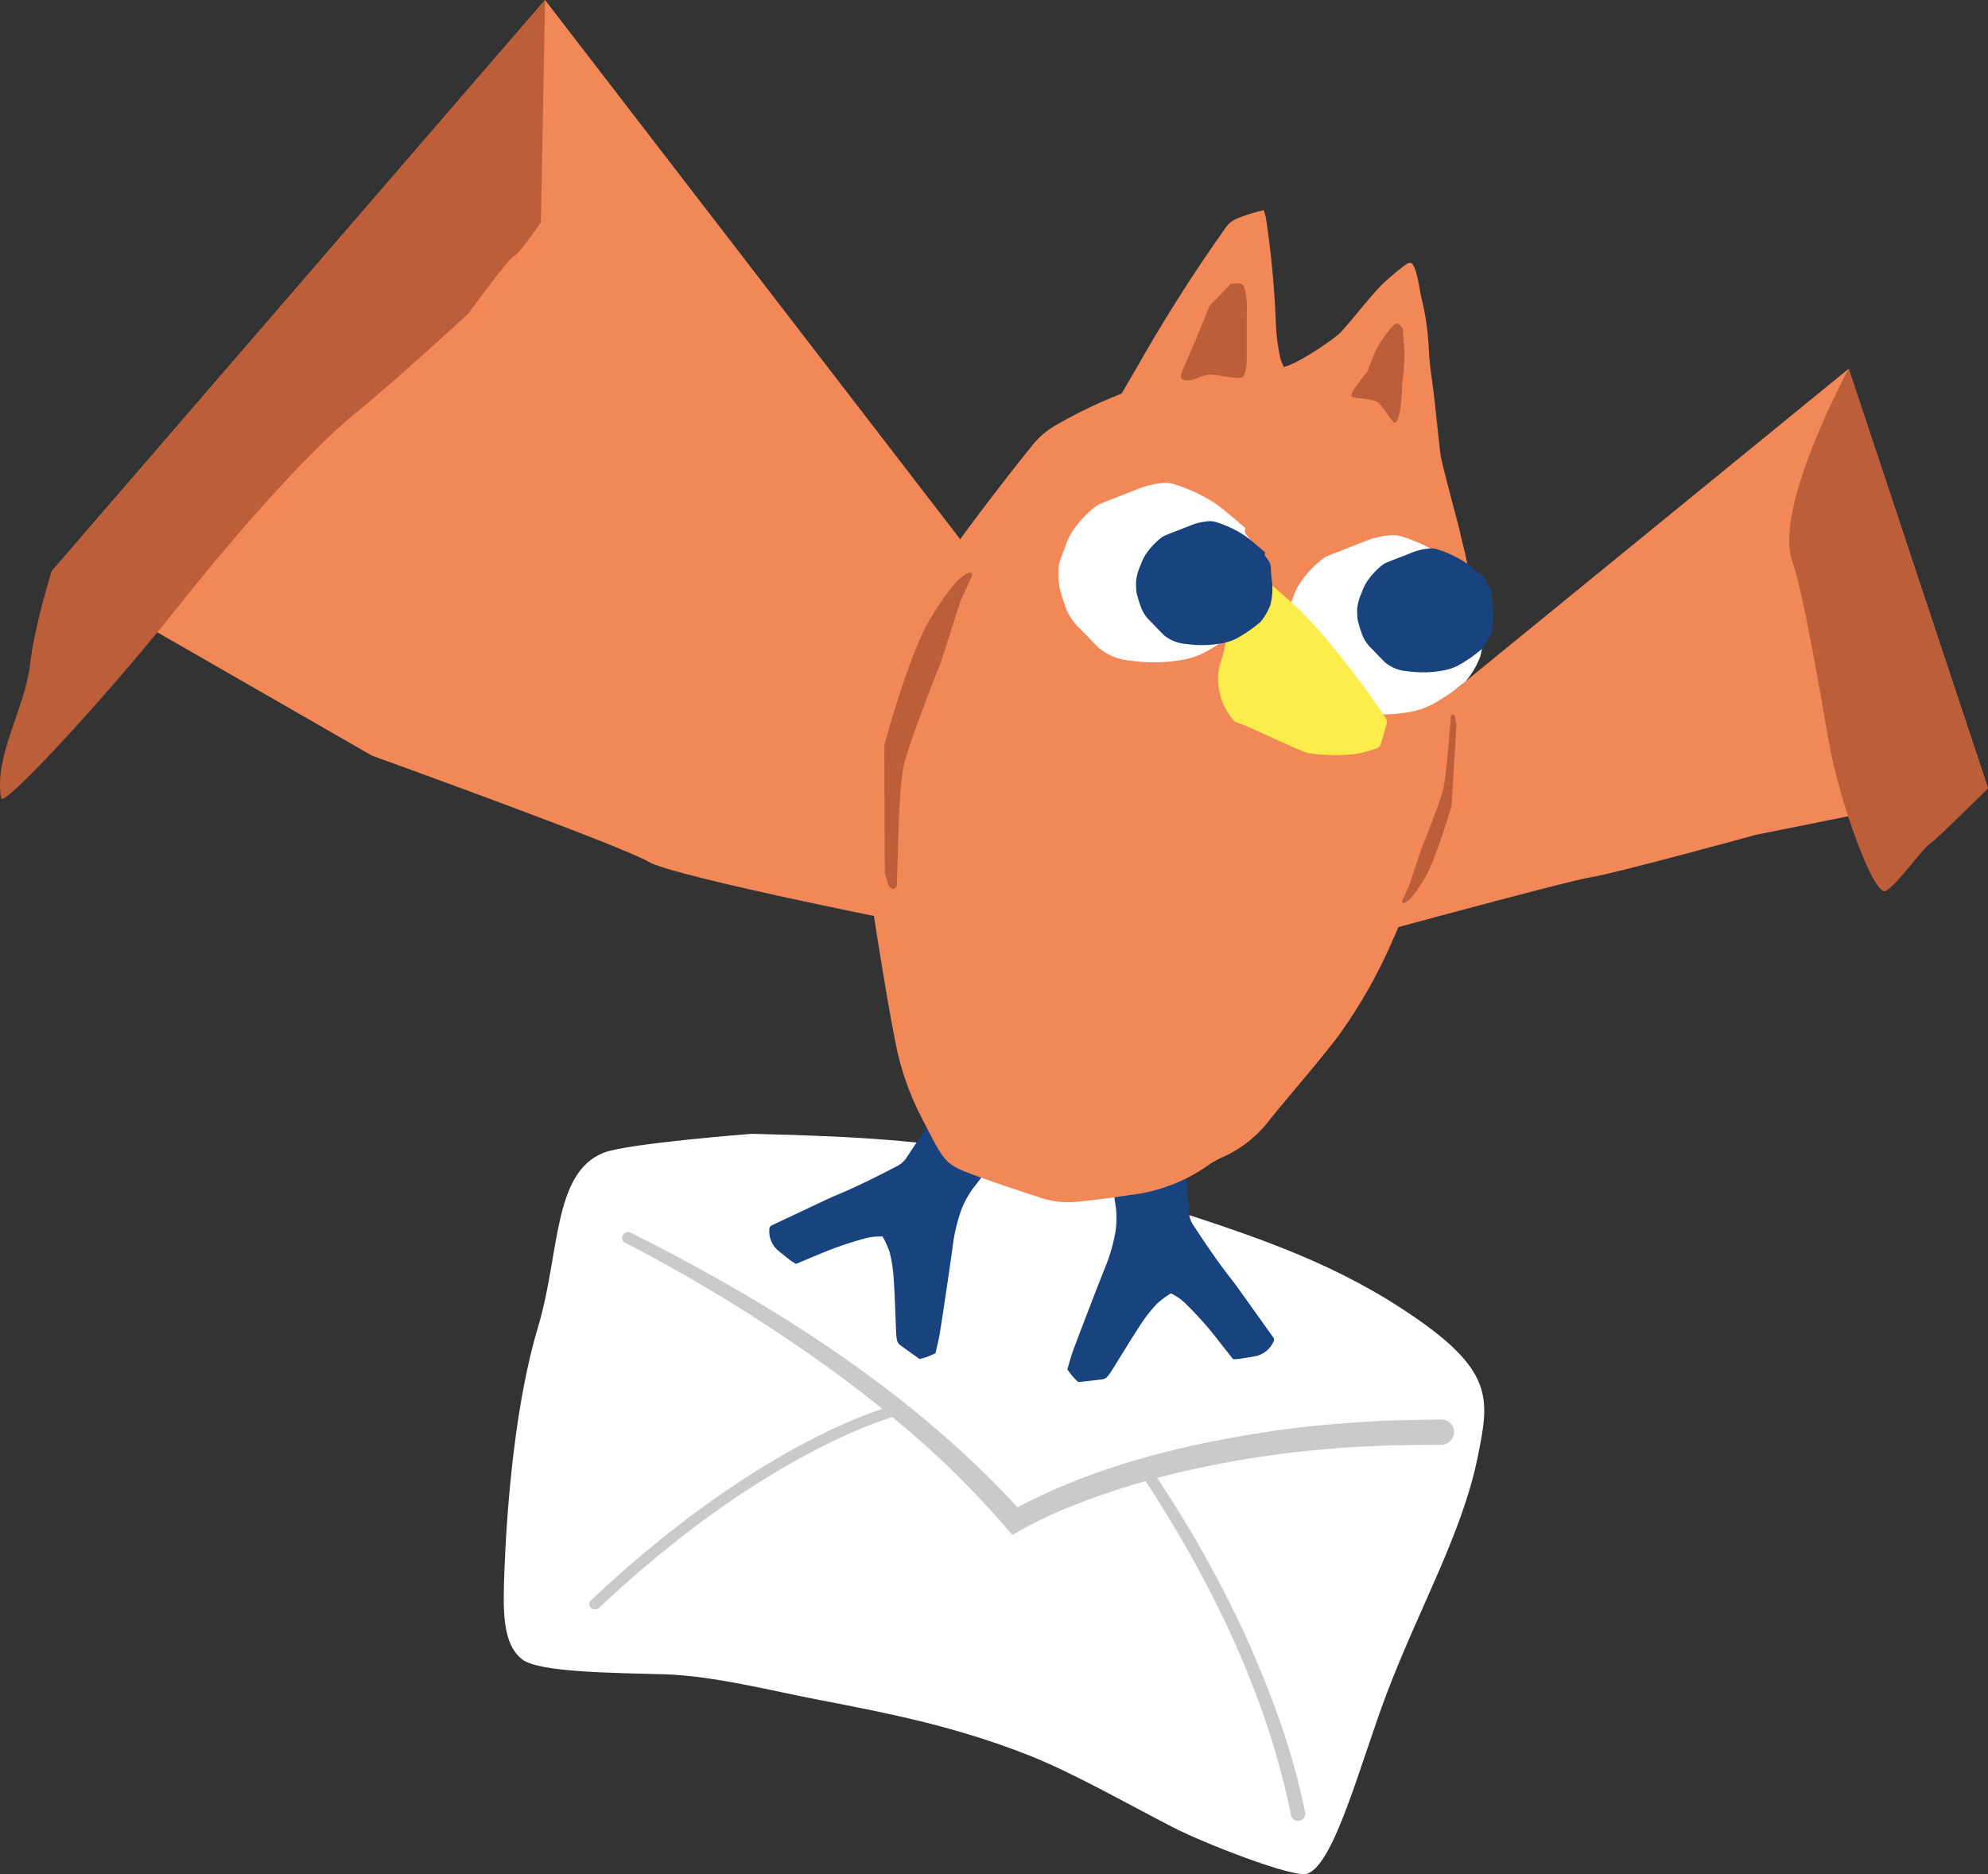
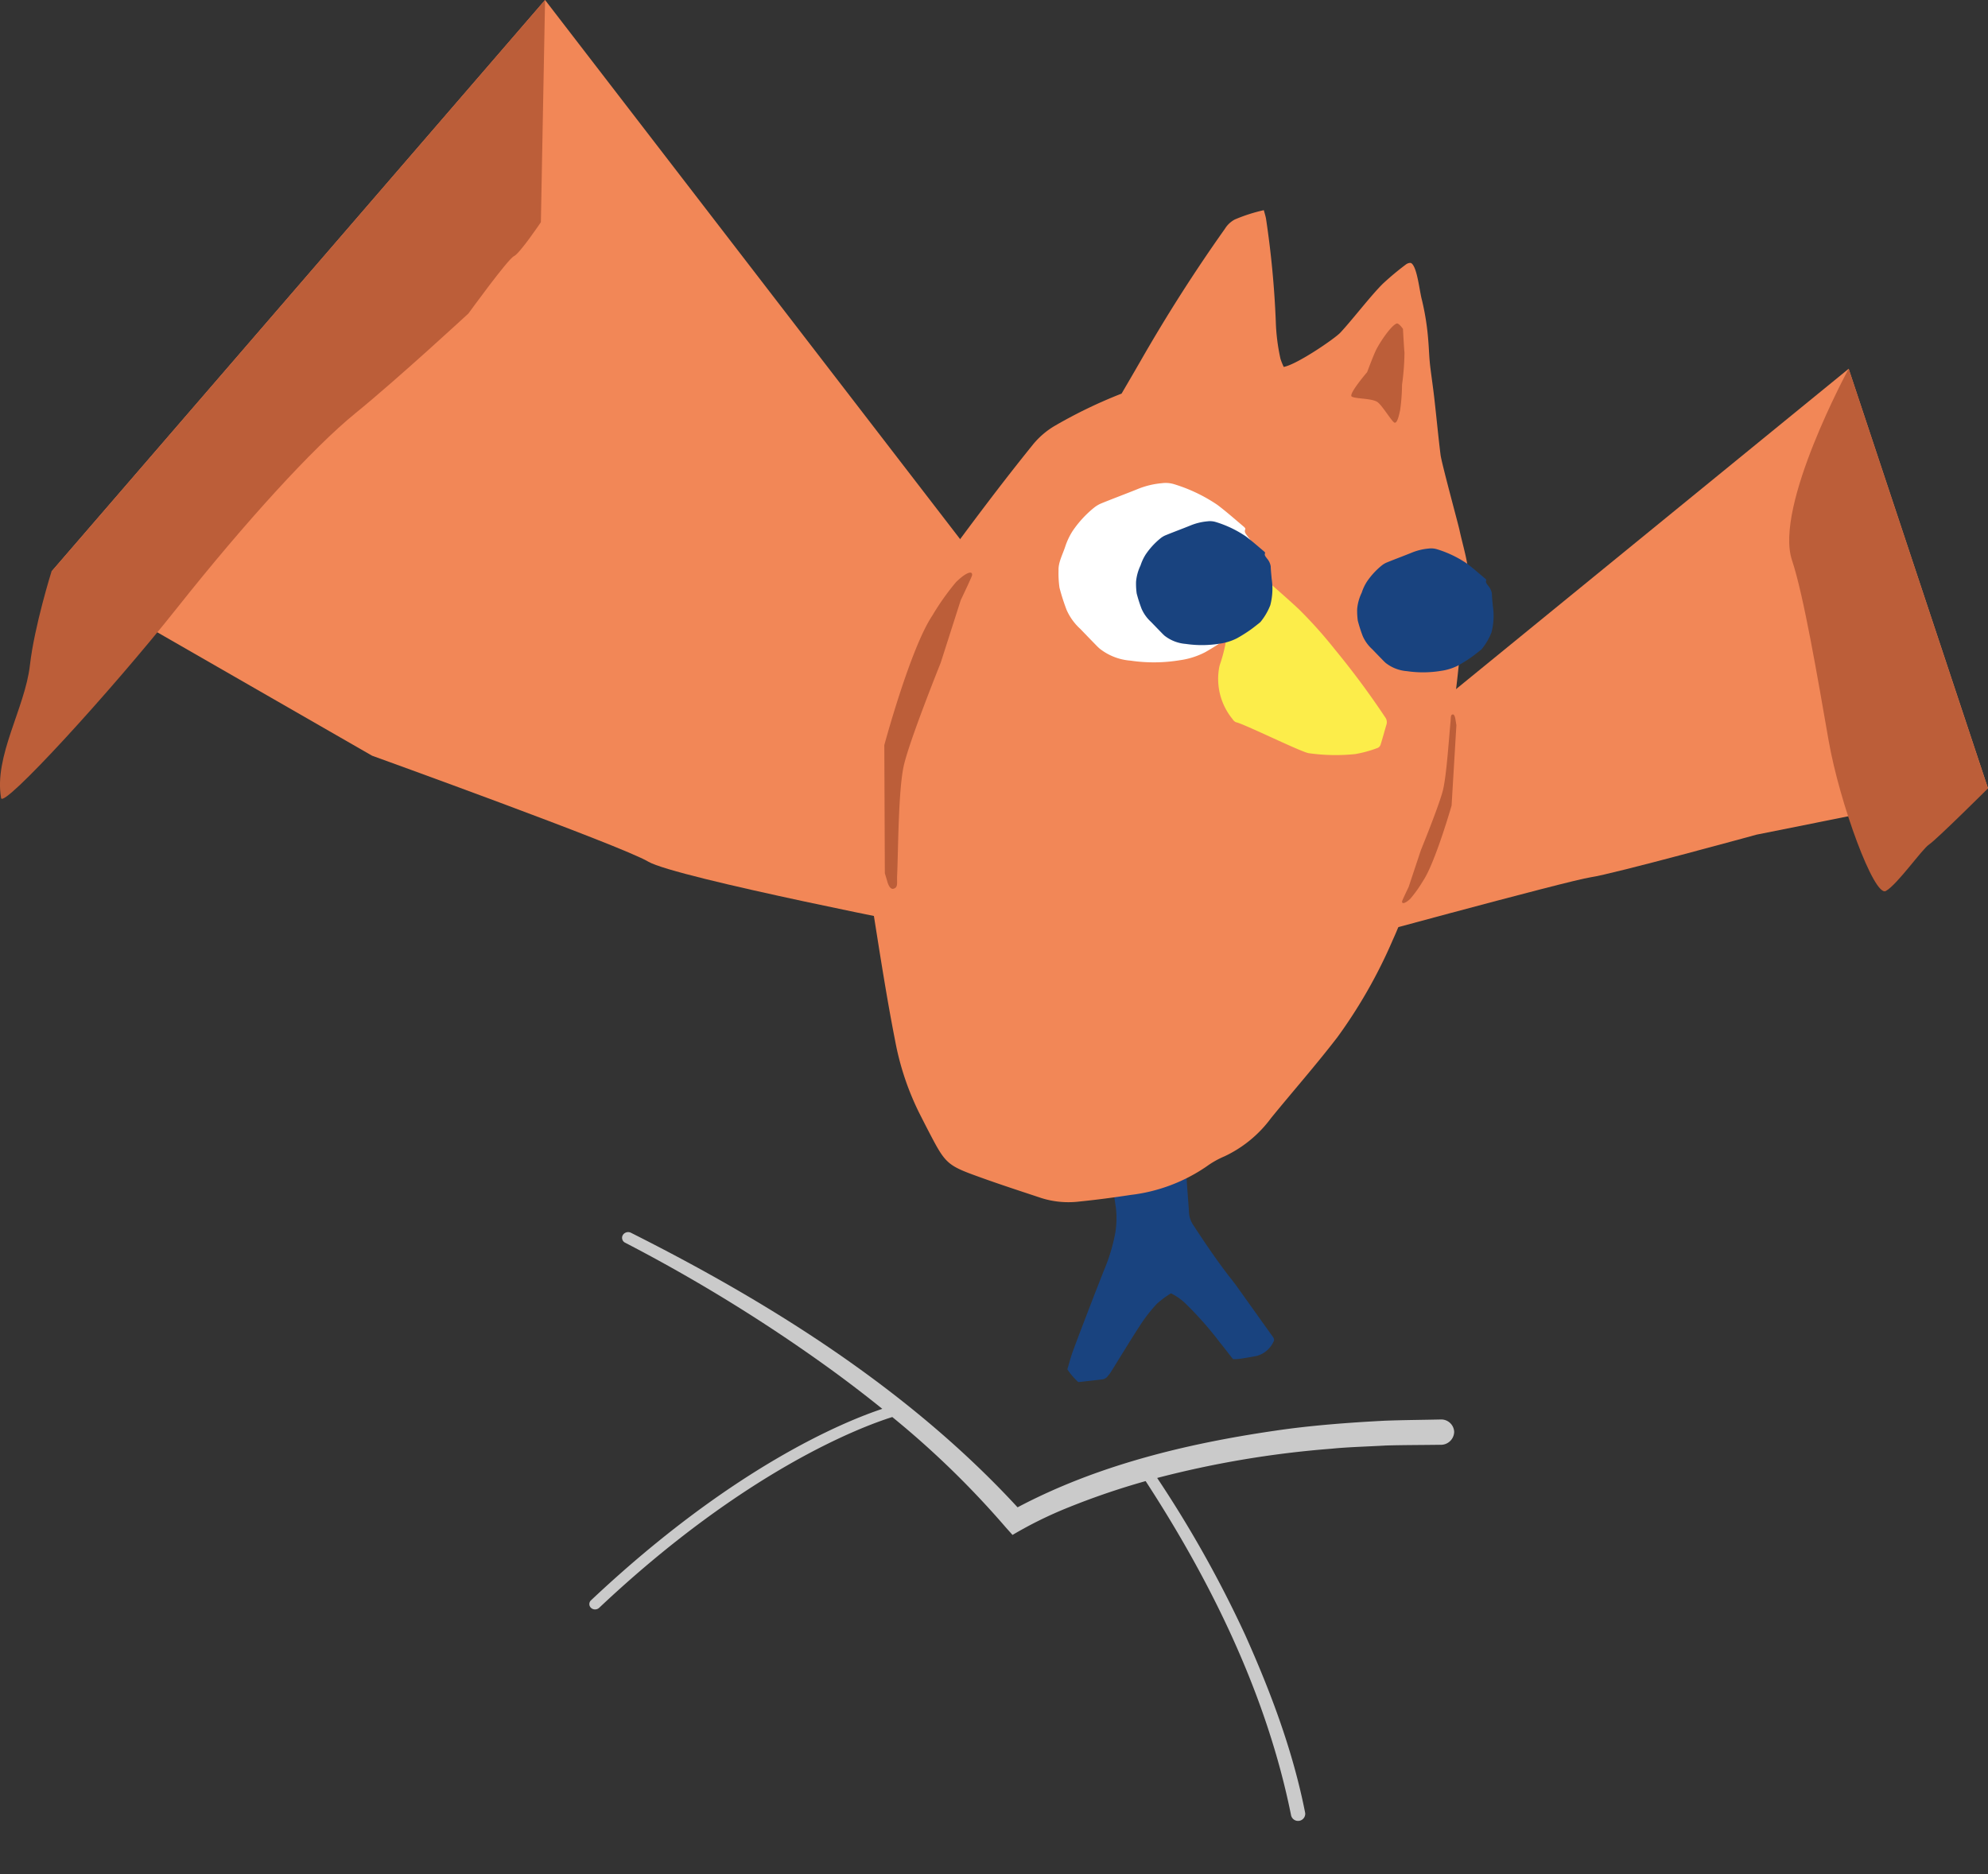
<svg xmlns="http://www.w3.org/2000/svg" id="Dadoo-Bat" width="350" height="330" viewBox="0 0 350 330">
  <rect x="0" y="0" width="350" height="330" fill="#333333" stroke="none" />
  <defs>
    <clipPath id="clip-path">
      <rect id="Rectangle_1914" data-name="Rectangle 1914" width="350" height="330" fill="none" />
    </clipPath>
  </defs>
  <g id="Group_5880" data-name="Group 5880" clip-path="url(#clip-path)">
    <path id="Path_31957" data-name="Path 31957" d="M8.995,100.632l56.441,32.435s43.866,15.83,48.617,18.651,51.5,11.933,51.5,11.933l9.371-60.975L95.89,0Z" transform="translate(0.072)" fill="#f28757" />
    <path id="Path_31958" data-name="Path 31958" d="M348.151,138.789l-40.723,8.156s-25.328,6.95-29.226,7.511-46.468,12.19-46.468,12.19l16.388-40.12,75.5-61.611Z" transform="translate(1.849 0.017)" fill="#f28757" />
-     <path id="Path_31959" data-name="Path 31959" d="M105.59,202.924c-8.992,3.513-7.712,17.874-11.554,30.64-3.9,12.961-5.42,30.31-5.906,42.347-.3,7.518-.466,13.339,3.045,16.186,2.991,2.425,16.969,2.409,25.2,2.67,8.61.273,18.817,2.915,27.313,4.541,13.029,2.493,24.235,4.8,36.682,9.7,7.807,3.08,16.778,8.238,25.645,12.805,5.014,2.582,20.9,8.852,23.4,8.063,4.815-1.522,9.458-19.766,14.119-31.978,5.745-15.055,13.071-27.746,15.866-41.107,2.146-10.668,3.274-15.6-13.243-26.375-13.624-8.887-27.452-13.266-44.184-18.688-25.667-8.317-30.1-11.23-70.3-12.133,0,0-21.866,1.679-26.075,3.324" transform="translate(0.702 0.051)" fill="#fff" />
    <path id="Path_31960" data-name="Path 31960" d="M252.781,249.891c-3.262.074-6.525.094-9.784.215-6.337.327-13.236.844-19.5,1.785-15.635,2.289-31.25,6.1-45.167,13.468-18.768-20.37-42.911-35.71-68.079-48.35a1.1,1.1,0,0,0-1.42.41.959.959,0,0,0,.436,1.359,287.339,287.339,0,0,1,36.121,22.253q4.652,3.379,9.125,6.987c-6.825,2.276-26.452,10.32-51.279,33.71a.9.9,0,0,0,0,1.336,1.029,1.029,0,0,0,.8.269,1.044,1.044,0,0,0,.629-.277C130.5,258.7,151.046,251.1,156.27,249.46A157.97,157.97,0,0,1,176.3,268.947l1.141,1.272a71.465,71.465,0,0,1,9.887-4.863,130.842,130.842,0,0,1,13.546-4.617c11.759,18.068,21.386,37.9,25.6,58.814a1.261,1.261,0,0,0,2.493-.365c-2.148-10.918-6.037-21.248-10.585-31.4a204.414,204.414,0,0,0-15.476-27.6,174.908,174.908,0,0,1,30.7-5.151c2.817-.292,6.657-.391,9.546-.564,3.186-.09,6.377-.081,9.565-.127a2.34,2.34,0,0,0,2.479-2.282,2.282,2.282,0,0,0-2.406-2.172" transform="translate(0.821 0.056)" fill="#cacaca" />
    <path id="Path_31961" data-name="Path 31961" d="M9.067,100.632s-3.013,9.6-3.8,16.5c-.86,7.556-6.37,16.04-5.072,23.4.341,1.925,19.151-18.572,31.04-33.559S55.1,78.837,62.577,72.758,82.471,55.2,82.471,55.2s6.94-9.582,8-10.081,4.754-5.994,4.754-5.994L95.962,0Z" transform="translate(0)" fill="#bc5e39" />
-     <path id="Path_31962" data-name="Path 31962" d="M169.694,188.1c1.219-.139,2.459-.3,3.7-.416a1.488,1.488,0,0,1,.85.2c1.709,1.042,3.4,2.109,5.091,3.179a7.764,7.764,0,0,1,.746.625,11.58,11.58,0,0,1-1.069,4.282c-.782,1.627-1.874,3.063-2.747,4.625a95.11,95.11,0,0,1-6.1,8.7,16.467,16.467,0,0,0-2.032,3.8,31.474,31.474,0,0,0-1.54,6.806c-.266,1.872-.525,3.746-.806,5.616-.461,3.1-.915,6.2-1.415,9.291-.181,1.126-.483,2.236-.742,3.411a11.313,11.313,0,0,1-2.805,1.033c-1.189-.847-2.373-1.676-3.529-2.547a1.371,1.371,0,0,1-.434-.736,6.837,6.837,0,0,1-.159-1.334c-.144-3.185-.227-6.369-.433-9.544a26.674,26.674,0,0,0-.69-4.567,16.625,16.625,0,0,0-1.256-2.829,10.025,10.025,0,0,0-3.3.375,62.078,62.078,0,0,0-8.5,3c-1.116.443-2.221.92-3.447,1.434a8.509,8.509,0,0,1-.907-.559c-.831-.642-1.661-1.288-2.458-1.975a4.5,4.5,0,0,1-1.331-3.655c0-.393.339-.568.673-.722,1.272-.588,2.539-1.19,3.809-1.789,1.448-.682,2.9-1.37,4.349-2.05.953-.445,1.9-.911,2.872-1.313,3.665-1.51,7.2-3.3,10.708-5.12a4.473,4.473,0,0,0,1.765-1.562c1.19-1.846,2.448-3.651,3.625-5.505a114.081,114.081,0,0,1,7.509-10.159" transform="translate(1.072 0.048)" fill="#19437f" />
    <path id="Path_31963" data-name="Path 31963" d="M205.846,194.4c-.995-.716-1.995-1.458-3.023-2.158a1.48,1.48,0,0,0-.842-.235c-2,.079-4,.186-6.007.3a8.009,8.009,0,0,0-.959.182,11.6,11.6,0,0,0-1.182,4.254c-.118,1.8.125,3.582.115,5.369a94.613,94.613,0,0,0,1.031,10.547,16.319,16.319,0,0,1-.1,4.3,31.61,31.61,0,0,1-2.012,6.684c-.69,1.762-1.386,3.522-2.065,5.288-1.125,2.928-2.256,5.853-3.347,8.793-.4,1.072-.678,2.184-1.029,3.335a11.264,11.264,0,0,0,1.935,2.259c1.452-.165,2.9-.312,4.333-.5a1.4,1.4,0,0,0,.744-.433,7.239,7.239,0,0,0,.8-1.084c1.693-2.708,3.334-5.446,5.083-8.116a26.949,26.949,0,0,1,2.855-3.647,16.915,16.915,0,0,1,2.488-1.852,9.9,9.9,0,0,1,2.7,1.928,61.861,61.861,0,0,1,5.932,6.741c.753.93,1.481,1.882,2.3,2.925a8.812,8.812,0,0,0,1.065-.047c1.042-.158,2.086-.318,3.116-.531a4.541,4.541,0,0,0,2.961-2.543c.2-.342-.014-.662-.229-.958-.822-1.13-1.63-2.272-2.442-3.407-.927-1.3-1.85-2.6-2.781-3.9-.612-.85-1.208-1.715-1.857-2.537-2.452-3.1-4.655-6.368-6.817-9.666a4.409,4.409,0,0,1-.767-2.218c-.13-2.19-.339-4.379-.452-6.561a113.138,113.138,0,0,0-1.54-12.506" transform="translate(1.488 0.049)" fill="#19437f" />
    <path id="Path_31964" data-name="Path 31964" d="M152.2,154.509c.15-6.42.385-12.837.61-19.257a18.462,18.462,0,0,1,.3-3.557c1.412-5.971,2.726-11.967,4.432-17.854A45.628,45.628,0,0,1,164.529,99.4c5.225-7.125,10.513-14.2,16.067-21.074a14.311,14.311,0,0,1,4.038-3.44,85.02,85.02,0,0,1,11.614-5.59c1.1-1.881,2.2-3.763,3.29-5.659q6.941-12.138,14.891-23.345a4.581,4.581,0,0,1,1.74-1.648,28.918,28.918,0,0,1,5.122-1.645c.154.589.3,1.018.383,1.482a165.471,165.471,0,0,1,1.722,18.069,34.983,34.983,0,0,0,.822,6.6,11.1,11.1,0,0,0,.577,1.451c2.35-.441,8.972-4.979,9.958-6.03,2.041-2.172,5.411-6.584,7.514-8.642a48.876,48.876,0,0,1,4.038-3.369c.275-.216.753-.363.968-.216,1.032.715,1.428,4.942,1.856,6.484a44.753,44.753,0,0,1,1.107,7.036c.161,1.9.152,3.1.39,4.981.227,1.792.488,3.573.69,5.371.374,3.278.68,6.585,1.086,9.85.177,1.445,3.062,12,3.329,13.225.909,4.21,2.507,8.355,1.16,12.778a13.526,13.526,0,0,0-.148,1.781c-1.164,7.224-1.318,14.581-3.012,21.741-1,4.216-1.827,8.475-2.74,12.712-2.2,7.756-3.567,15.746-6.979,23.153a88.322,88.322,0,0,1-9.739,17.129c-3.736,4.868-7.8,9.486-11.687,14.249a21.575,21.575,0,0,1-8.245,6.778,15.829,15.829,0,0,0-3.136,1.773,29.748,29.748,0,0,1-13.385,5.016c-2.975.455-5.957.85-8.951,1.153a15.916,15.916,0,0,1-6.7-.594c-3.42-1.136-6.846-2.248-10.238-3.461-6.586-2.356-6.578-2.383-9.865-8.705-.481-.929-.955-1.865-1.43-2.8a48.587,48.587,0,0,1-4.251-12.729c-1.5-7.619-2.679-15.3-3.9-22.973a32.352,32.352,0,0,1-.3-5.791" transform="translate(1.214 0.01)" fill="#f28757" />
    <path id="Path_31965" data-name="Path 31965" d="M347.5,138.812s-9.085,9.027-10.354,9.864-5.56,7.012-7.617,8.191-8.17-15.518-10.089-26.521-4.4-25.619-6.436-31.694c-3.191-9.521,9.973-33.737,9.973-33.737Z" transform="translate(2.494 0.017)" fill="#bc5e39" />
-     <path id="Path_31966" data-name="Path 31966" d="M259.148,108.875c-.085-1.053-.214-2.1-.241-3.16a3.973,3.973,0,0,0-.934-1.977c-.293-.435-.762-.838-.51-1.368.078-.164-.144-.365-.328-.52-1.5-1.264-2.948-2.55-4.565-3.775a28.279,28.279,0,0,0-7.628-3.649,5.079,5.079,0,0,0-2.178-.176,14.646,14.646,0,0,0-4.351,1.074c-2.06.833-4.194,1.621-6.254,2.461a5.2,5.2,0,0,0-1.368.815,18.968,18.968,0,0,0-3.73,4.074,12.051,12.051,0,0,0-1.325,2.809c-.468,1.382-1.219,2.756-1.152,4.138a17.812,17.812,0,0,0,.166,3.021,36.617,36.617,0,0,0,1.258,3.921,9.928,9.928,0,0,0,2.407,3.335c.982,1.018,1.964,2.037,2.957,3.052.142.145.3.285.457.427a9.963,9.963,0,0,0,5.419,2.106,28.064,28.064,0,0,0,8.694-.071,13.746,13.746,0,0,0,4.413-1.392c1.1-.616,2.136-1.265,3.106-1.933.939-.646,1.755-1.329,2.619-2a1.483,1.483,0,0,0,.28-.269,15.609,15.609,0,0,0,2.454-4.222,16.675,16.675,0,0,0,.335-6.724" transform="translate(1.792 0.024)" fill="#fff" />
    <path id="Path_31967" data-name="Path 31967" d="M260.931,106.676c-.058-.729-.147-1.452-.166-2.184a2.735,2.735,0,0,0-.646-1.364c-.2-.3-.526-.582-.353-.947.053-.112-.1-.251-.226-.357-1.038-.874-2.036-1.761-3.158-2.608a19.546,19.546,0,0,0-5.268-2.524,3.5,3.5,0,0,0-1.5-.124,10.174,10.174,0,0,0-3.009.742c-1.422.576-2.9,1.12-4.319,1.7a3.659,3.659,0,0,0-.945.564,13.208,13.208,0,0,0-2.578,2.816,8.444,8.444,0,0,0-.916,1.946,8.286,8.286,0,0,0-.8,2.86,12.532,12.532,0,0,0,.114,2.085,25.494,25.494,0,0,0,.869,2.707,6.832,6.832,0,0,0,1.664,2.3c.673.705,1.36,1.406,2.044,2.108.1.1.207.2.314.3a6.892,6.892,0,0,0,3.742,1.457,19.435,19.435,0,0,0,6.01-.05,9.488,9.488,0,0,0,3.051-.962c.762-.426,1.476-.874,2.144-1.335.647-.446,1.215-.913,1.809-1.382a.994.994,0,0,0,.194-.185,10.856,10.856,0,0,0,1.694-2.915,11.541,11.541,0,0,0,.236-4.643" transform="translate(1.892 0.025)" fill="#19437f" />
    <path id="Path_31968" data-name="Path 31968" d="M215.343,126.647a11.151,11.151,0,0,1-2.453-8.794,5.433,5.433,0,0,1,.182-.848,27.037,27.037,0,0,0,.938-3.44c.289-1.638.412-3.306.638-4.954.309-2.278.649-4.552.985-6.879,1.519.052,2.873.148,4.226.123a2.717,2.717,0,0,1,1.946.755c1.73,1.537,3.478,3.053,5.165,4.632a79.524,79.524,0,0,1,6.375,7.125,145.957,145.957,0,0,1,8.819,11.894,1.446,1.446,0,0,1,.221,1.338c-.341,1.14-.643,2.292-1,3.429a1,1,0,0,1-.474.616,20.97,20.97,0,0,1-4.03,1.113,33.792,33.792,0,0,1-8.146-.156c-1.346-.185-11.522-5.227-12.862-5.465a1.492,1.492,0,0,1-.539-.482" transform="translate(1.698 0.026)" fill="#fced4a" />
    <path id="Path_31969" data-name="Path 31969" d="M219.447,99.687c-.085-1.053-.214-2.1-.241-3.16a3.973,3.973,0,0,0-.934-1.977c-.293-.435-.762-.838-.51-1.368.078-.164-.144-.365-.328-.52-1.5-1.264-2.948-2.55-4.565-3.775a28.279,28.279,0,0,0-7.628-3.649,5.079,5.079,0,0,0-2.178-.176,14.646,14.646,0,0,0-4.351,1.074c-2.06.833-4.194,1.621-6.253,2.461a5.2,5.2,0,0,0-1.368.815,18.968,18.968,0,0,0-3.73,4.074,12.083,12.083,0,0,0-1.321,2.816c-.467,1.383-1.218,2.757-1.151,4.139a17.812,17.812,0,0,0,.166,3.021,36.684,36.684,0,0,0,1.257,3.921,9.927,9.927,0,0,0,2.408,3.334c.982,1.019,1.963,2.038,2.957,3.053.141.145.3.285.457.426a9.961,9.961,0,0,0,5.418,2.107,28.04,28.04,0,0,0,8.695-.072,13.724,13.724,0,0,0,4.418-1.391c1.1-.616,2.136-1.266,3.106-1.934.939-.645,1.755-1.329,2.619-2a1.406,1.406,0,0,0,.28-.271,15.589,15.589,0,0,0,2.453-4.221,16.7,16.7,0,0,0,.341-6.722" transform="translate(1.475 0.022)" fill="#fff" />
    <path id="Path_31970" data-name="Path 31970" d="M222.3,101.881c-.058-.729-.147-1.452-.166-2.184a2.735,2.735,0,0,0-.646-1.364c-.2-.3-.526-.582-.353-.947.053-.112-.1-.251-.226-.357-1.038-.874-2.036-1.761-3.158-2.608a19.535,19.535,0,0,0-5.272-2.522,3.515,3.515,0,0,0-1.5-.124,10.2,10.2,0,0,0-3.009.742c-1.422.577-2.9,1.12-4.319,1.7a3.663,3.663,0,0,0-.945.565,13.17,13.17,0,0,0-2.577,2.814,8.444,8.444,0,0,0-.912,1.945,8.264,8.264,0,0,0-.791,2.86,12.309,12.309,0,0,0,.114,2.084,25.428,25.428,0,0,0,.868,2.708,6.855,6.855,0,0,0,1.664,2.3c.673.7,1.361,1.405,2.044,2.108.1.1.208.2.314.3a6.906,6.906,0,0,0,3.743,1.457,19.436,19.436,0,0,0,6.01-.05,9.475,9.475,0,0,0,3.044-.963c.762-.425,1.475-.874,2.144-1.334.647-.446,1.214-.914,1.809-1.382a1.029,1.029,0,0,0,.194-.186,10.815,10.815,0,0,0,1.69-2.912,11.541,11.541,0,0,0,.237-4.643" transform="translate(1.583 0.024)" fill="#19437f" />
    <path id="Path_31971" data-name="Path 31971" d="M162.927,108.343c-3.872,5.74-8.471,22.834-8.471,22.834l.093,22.556.414,1.387s.358,1.515,1.074,1.352c.886-.2.615-1,.673-2.267.207-4.521.2-15.085,1.178-19.428,1-4.445,6.49-18.084,6.49-18.084l3.531-11.038s1.973-4.132,2-4.383c.109-.885-1.051-.536-2.826,1.2a44.339,44.339,0,0,0-4.16,5.871" transform="translate(1.233 0.026)" fill="#bc5e39" />
    <path id="Path_31972" data-name="Path 31972" d="M248.581,155.077c2.112-3.118,5.027-13.261,5.027-13.261l.845-14.147-.147-.921s-.115-.994-.47-.981c-.439.018-.339.549-.417,1.337-.279,2.808-.692,9.429-1.341,12.03-.662,2.662-3.875,10.53-3.875,10.53l-2.155,6.48s-1.124,2.346-1.148,2.5c-.089.542.491.467,1.423-.4a22.5,22.5,0,0,0,2.258-3.164" transform="translate(1.954 0.032)" fill="#bc5e39" />
-     <path id="Path_31973" data-name="Path 31973" d="M206.973,64.213c.507-1.225,1.814-4.2,1.814-4.2l2.52-6.169,3.7-3.834s1.634-.326,2.016,0c1.062.907.84,5.5.84,5.5v7.668s-.011,3.175-1.013,3.338-4.088-.485-5.1-.567c-1.765-.143-3.71,1.611-5.282.8-.618-.319.2-1.8.506-2.541" transform="translate(1.646 0.013)" fill="#bc5e39" />
    <path id="Path_31974" data-name="Path 31974" d="M244.617,72.216a33.935,33.935,0,0,0,.336-4.482,43.732,43.732,0,0,0,.431-5.631c-.1-1.1-.266-4.208-.266-4.208s-.752-1.091-1.121-.941c-1.026.418-2.923,3.286-3.587,4.6-.48.953-1.6,3.959-1.6,3.959s-3.332,3.881-2.715,4.3,3.637.285,4.567.994c.914.7,2.568,3.556,3.006,3.611.51.064.808-1.622.952-2.2" transform="translate(1.883 0.015)" fill="#bc5e39" />
  </g>
</svg>